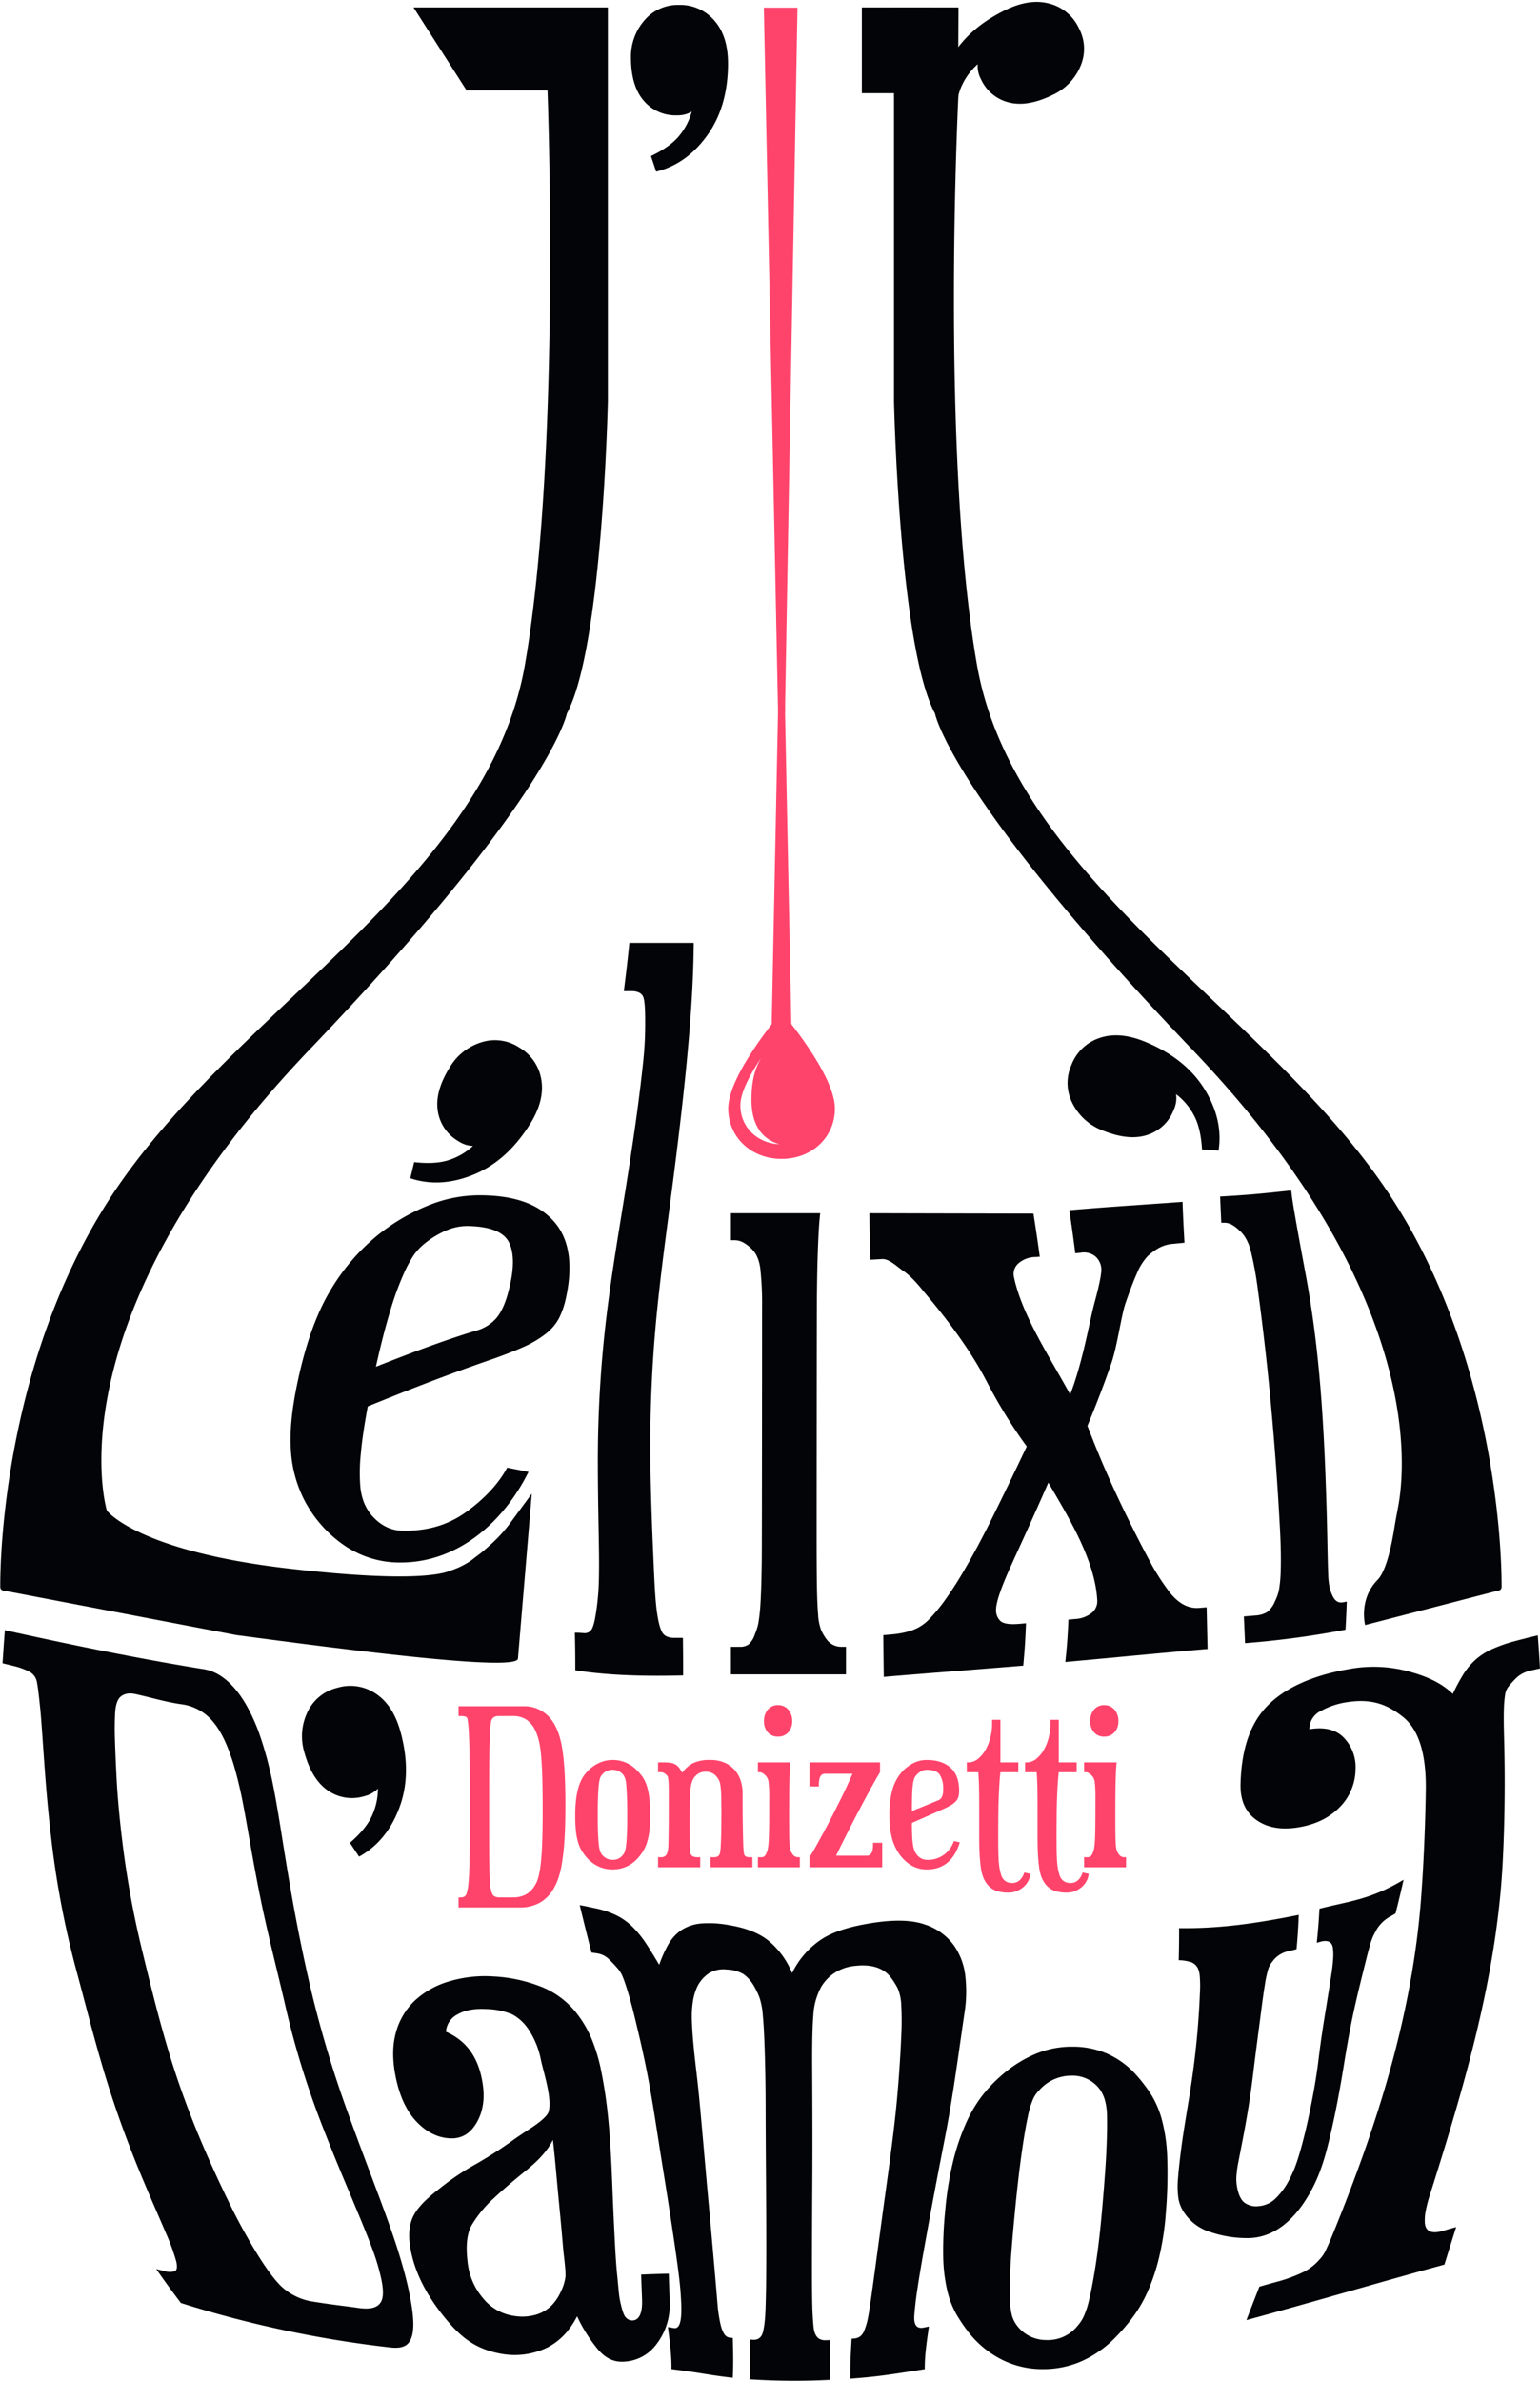
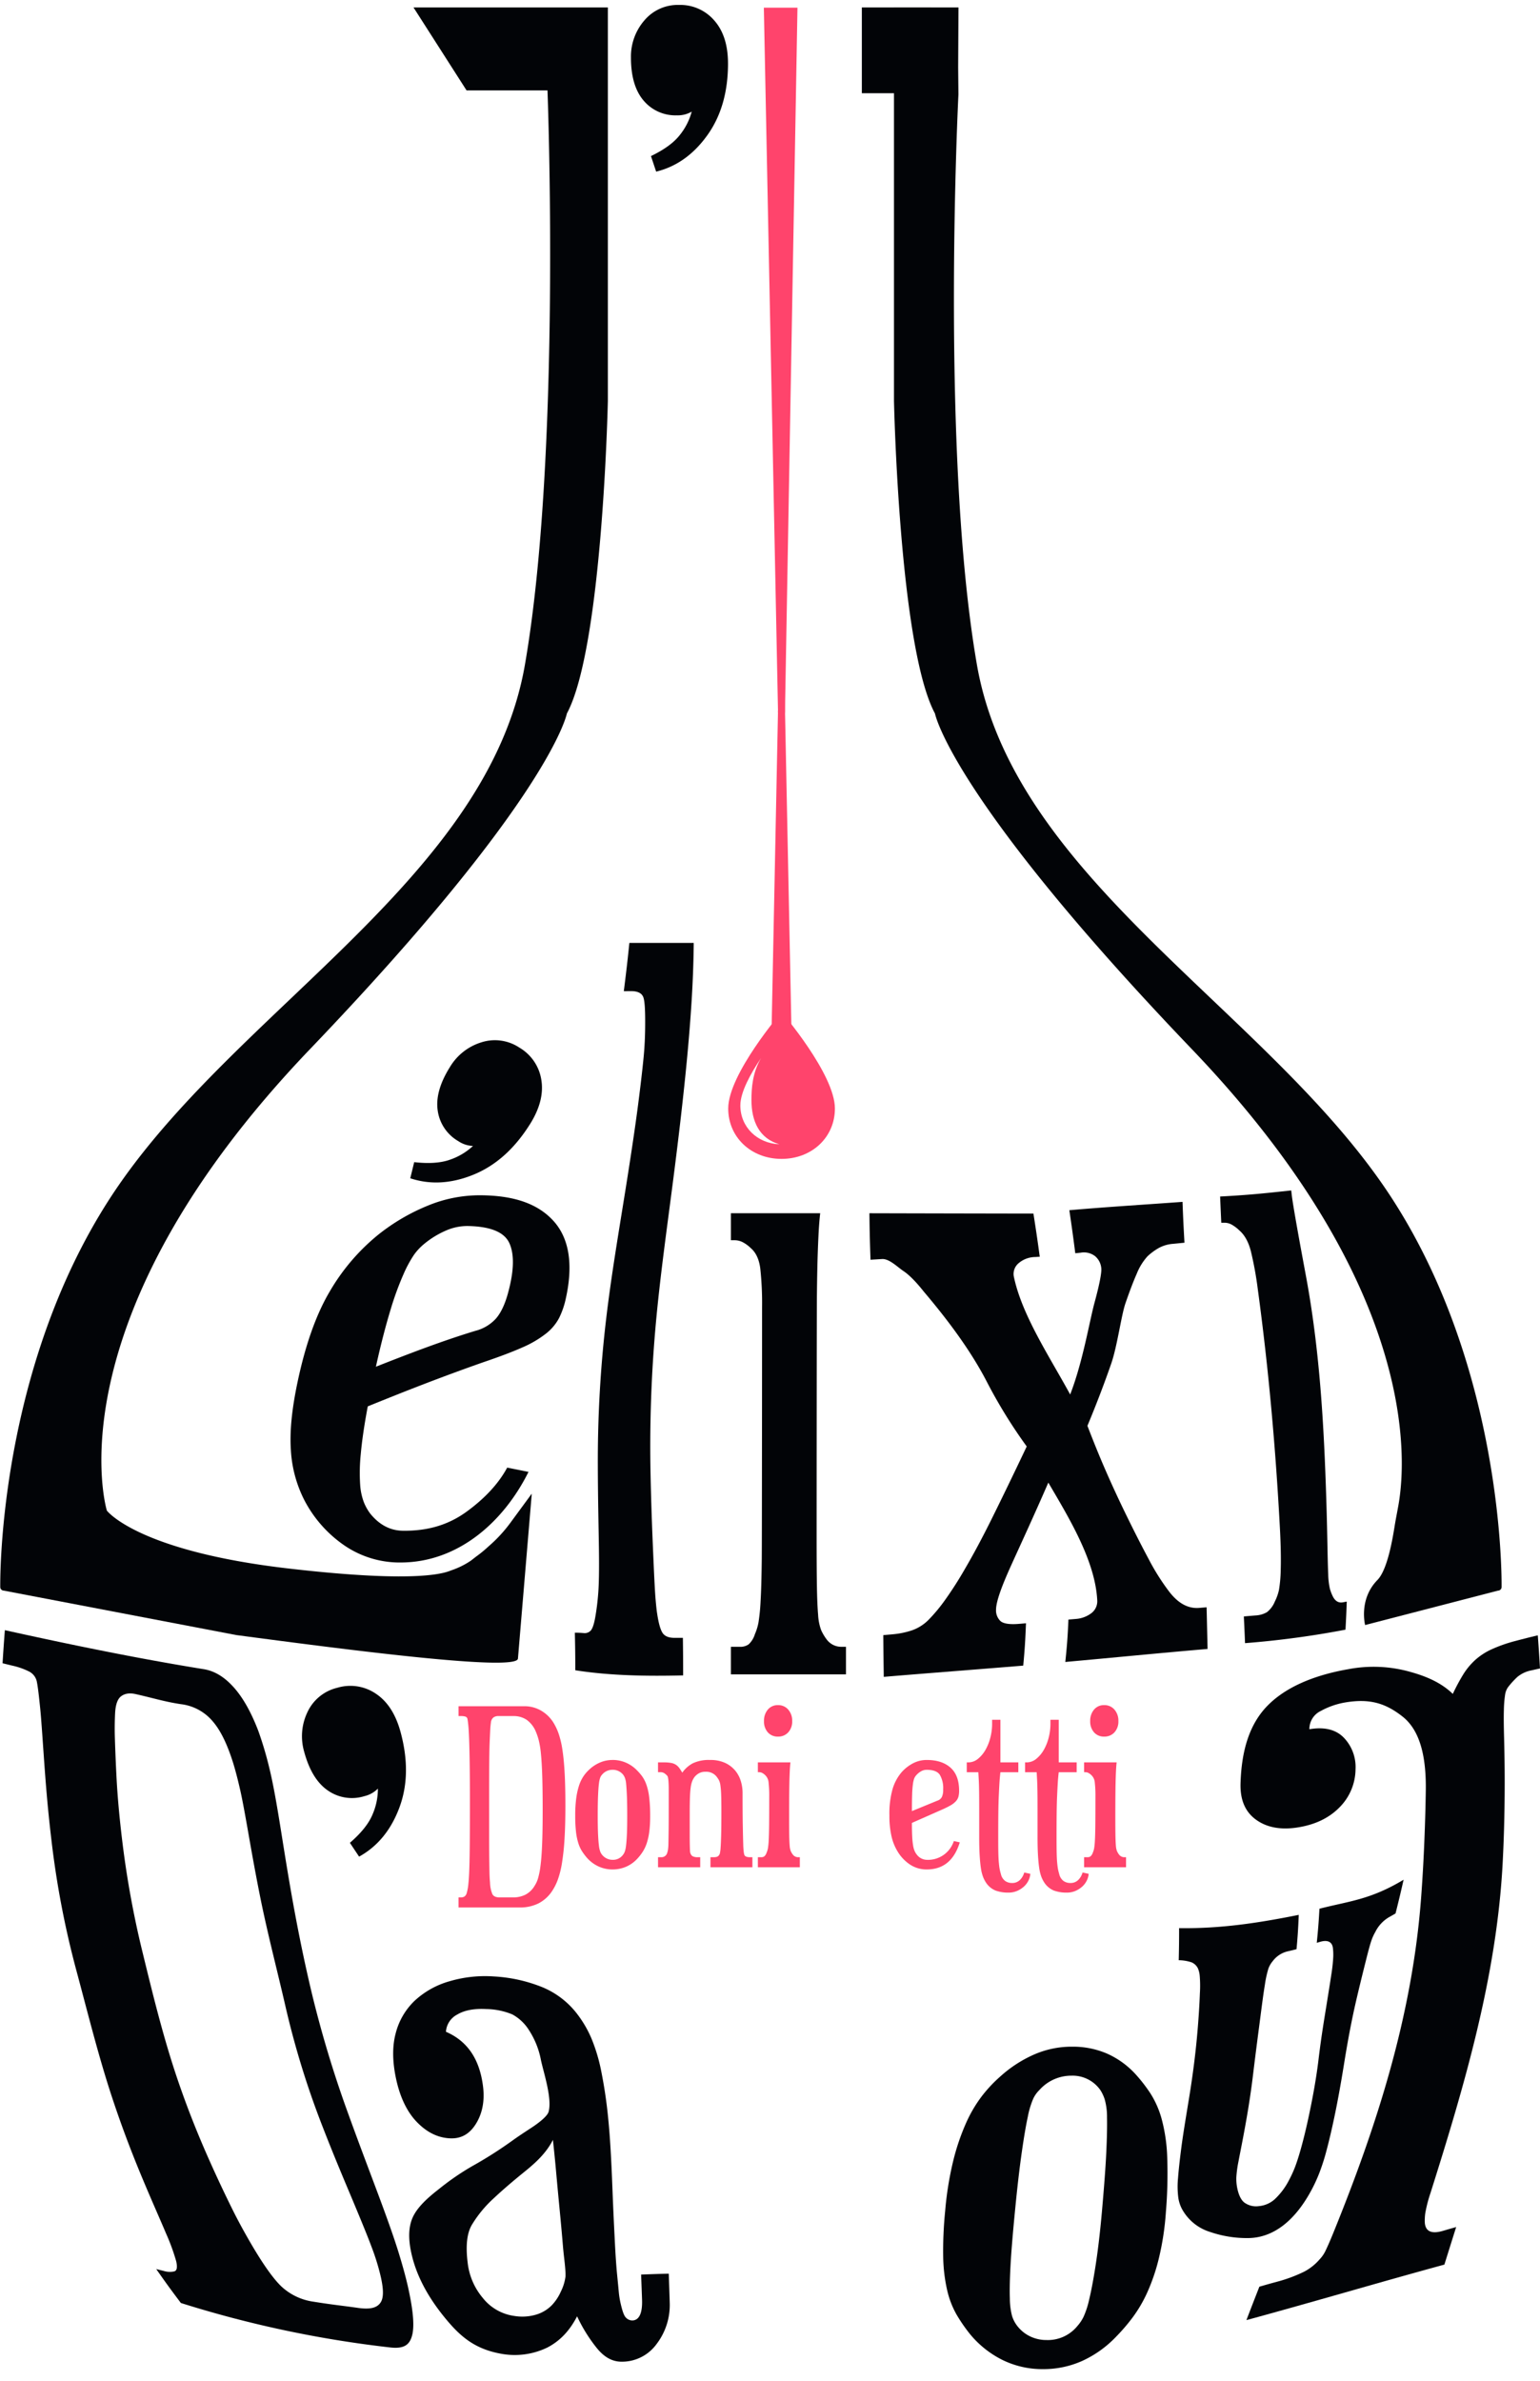
<svg xmlns="http://www.w3.org/2000/svg" width="608.366" height="940.619" viewBox="0 0 608.366 940.619">
  <defs>
    <clipPath id="clip-path">
      <path id="Tracé_32" data-name="Tracé 32" d="M0-1317.775H608.366v-940.619H0Z" transform="translate(0 2258.394)" fill="none" />
    </clipPath>
  </defs>
  <g id="Groupe_32" data-name="Groupe 32" transform="translate(0 2258.394)">
    <g id="Groupe_31" data-name="Groupe 31" transform="translate(0 -2258.394)" clip-path="url(#clip-path)">
      <g id="Groupe_1" data-name="Groupe 1" transform="translate(162.073 410.893)">
        <path id="Tracé_1" data-name="Tracé 1" d="M-66.257-46.469q-9.122,14.553-22.278,19.932t-25.016,1.445L-112-31.461q8.815.988,14.266-1.018a25.354,25.354,0,0,0,8.967-5.387,10.968,10.968,0,0,1-5.8-1.891,16.607,16.607,0,0,1-8.145-12.093q-1.126-7.692,4.856-17.225a22,22,0,0,1,12.378-9.713,17.448,17.448,0,0,1,15.093,2.122,17.9,17.9,0,0,1,8.615,12.737q1.336,8.176-4.479,17.46" transform="translate(113.55 79.639)" fill="#020407" />
      </g>
      <g id="Groupe_2" data-name="Groupe 2" transform="translate(119.302 665.962)">
        <path id="Tracé_2" data-name="Tracé 2" d="M-54.539-25.484q4.507,16.573-.466,29.89t-15.909,19.36l-3.632-5.458q6.708-5.805,8.93-11.172A25.326,25.326,0,0,0-63.49-3.107,10.952,10.952,0,0,1-68.818-.125a16.607,16.607,0,0,1-14.41-2.218Q-89.641-6.733-92.59-17.6a22.019,22.019,0,0,1,1.259-15.684,17.458,17.458,0,0,1,11.8-9.651,17.9,17.9,0,0,1,15.2,2.31q6.914,4.566,9.79,15.136" transform="translate(93.469 43.674)" fill="#020407" />
      </g>
      <g id="Groupe_3" data-name="Groupe 3" transform="translate(181.146 673.987)">
        <path id="Tracé_3" data-name="Tracé 3" d="M-22.008-5.442a3.143,3.143,0,0,0-1.986.6,2.929,2.929,0,0,0-.949,2.071c-.116.748-.2,1.656-.258,2.718s-.13,2.619-.217,4.662-.145,4.733-.173,8.07-.044,7.627-.044,12.861V40.91q0,5.953.044,9.666T-25.5,56.4q.042,2.112.215,3.928a12.593,12.593,0,0,0,.95,4.616q.688,1.249,2.847,1.252h5.352a10.844,10.844,0,0,0,4.749-1.035A9.073,9.073,0,0,0-7.68,61.625a10.956,10.956,0,0,0,1.337-2.891,31.223,31.223,0,0,0,.993-5.006q.431-3.239.647-8.547t.217-13.593q0-8.114-.173-13.423t-.519-8.717A35.78,35.78,0,0,0-6.042,4.1,23.493,23.493,0,0,0-7.163.774,10.815,10.815,0,0,0-10.83-3.974a9.21,9.21,0,0,0-5.222-1.467Zm10.358-3.884a12.992,12.992,0,0,1,6.3,1.6,14.172,14.172,0,0,1,5.006,4.7,22.458,22.458,0,0,1,2.115,4.4,35.349,35.349,0,0,1,1.511,6.3q.6,3.8.905,9.236t.3,13.032q0,7.77-.347,13.25a93.721,93.721,0,0,1-.992,9.365,36.57,36.57,0,0,1-1.6,6.475A21,21,0,0,1-.6,63.437,14.287,14.287,0,0,1-6.17,68.573a16.281,16.281,0,0,1-7.294,1.6H-37.718V66.2h.863a3.026,3.026,0,0,0,1.381-.3,2.39,2.39,0,0,0,.993-1.466,18.507,18.507,0,0,0,.646-3.582q.259-2.418.389-6.6t.172-10.49q.044-6.3.044-15.362,0-8.977-.085-14.847t-.217-9.537q-.13-3.667-.3-5.481c-.115-1.21-.229-2.127-.344-2.762A1.233,1.233,0,0,0-35-5.226a5.813,5.813,0,0,0-1.769-.215h-.949V-9.326Z" transform="translate(37.718 9.326)" fill="#ff446c" />
      </g>
      <g id="Groupe_4" data-name="Groupe 4" transform="translate(227.237 695.221)">
        <path id="Tracé_4" data-name="Tracé 4" d="M-20.679-5.439a5.246,5.246,0,0,0-4.145,1.9,3.554,3.554,0,0,0-.732,1.164A10.443,10.443,0,0,0-26.074.041q-.217,1.682-.344,4.7t-.13,7.943q0,4.574.13,7.379t.344,4.447a10.29,10.29,0,0,0,.519,2.373,4.755,4.755,0,0,0,.732,1.251A5.352,5.352,0,0,0-22.967,29.6a5.211,5.211,0,0,0,2.288.517,4.842,4.842,0,0,0,4.055-1.9,4.867,4.867,0,0,0,.735-1.252,10.431,10.431,0,0,0,.517-2.374q.214-1.636.345-4.445t.129-7.465q0-4.921-.129-7.9t-.3-4.66a8.794,8.794,0,0,0-.519-2.461,5.625,5.625,0,0,0-.691-1.208,5.244,5.244,0,0,0-4.142-1.9m0-3.883a13.14,13.14,0,0,1,4.877.905,13.706,13.706,0,0,1,4.186,2.634A22.761,22.761,0,0,1-9.243-3.194,12.937,12.937,0,0,1-7.387.258,23,23,0,0,1-6.222,5.35a60.464,60.464,0,0,1,.388,7.509,47.422,47.422,0,0,1-.344,6.128,24.725,24.725,0,0,1-.993,4.532,15.115,15.115,0,0,1-1.6,3.411A19.451,19.451,0,0,1-10.839,29.6a13.105,13.105,0,0,1-4.488,3.237,13.4,13.4,0,0,1-5.352,1.079,13.114,13.114,0,0,1-5.611-1.208,13.924,13.924,0,0,1-4.575-3.452,23.15,23.15,0,0,1-1.9-2.547,13.468,13.468,0,0,1-1.468-3.237,24.139,24.139,0,0,1-.906-4.489,55.2,55.2,0,0,1-.3-6.3,51.4,51.4,0,0,1,.388-6.821A28.574,28.574,0,0,1-33.971.905,15.042,15.042,0,0,1-32.289-2.72,14.841,14.841,0,0,1-30-5.439a14.574,14.574,0,0,1,4.274-2.848,12.478,12.478,0,0,1,5.048-1.034" transform="translate(35.439 9.322)" fill="#ff446c" />
      </g>
      <g id="Groupe_5" data-name="Groupe 5" transform="translate(259.949 695.221)">
        <path id="Tracé_5" data-name="Tracé 5" d="M-52.24-59.372H-68.814v-3.97h1.208q1.638,0,2.071-.69a1.965,1.965,0,0,0,.432-.821,13.1,13.1,0,0,0,.3-2.332q.13-1.767.215-5.091t.087-9.193q0-4.143-.087-6.516a33.88,33.88,0,0,0-.3-3.757,6.463,6.463,0,0,0-.6-2.07,12.212,12.212,0,0,0-.993-1.469A5.23,5.23,0,0,0-70.8-97.092a5.074,5.074,0,0,0-2.588.605,6.1,6.1,0,0,0-1.726,1.466,7.384,7.384,0,0,0-.908,1.64,10.585,10.585,0,0,0-.6,2.5q-.217,1.553-.3,3.928t-.087,5.913v8.631q0,3.109.044,4.7t.086,2.115a2.3,2.3,0,0,0,.217.863,1.909,1.909,0,0,0,.863,1.035,4.447,4.447,0,0,0,2.071.346h.864v3.97h-16.66v-3.97h1.295a2.3,2.3,0,0,0,2.33-1.726,9.339,9.339,0,0,0,.3-1.21,18.4,18.4,0,0,0,.174-2.5q.042-1.812.087-5.352t.042-9.926v-5.611q0-2.155-.087-3.366a12.787,12.787,0,0,0-.217-1.771,1.663,1.663,0,0,0-.388-.819,7.779,7.779,0,0,0-1.08-.907,2.779,2.779,0,0,0-1.595-.389h-.864V-100.8H-87.2a15.564,15.564,0,0,1,2.847.215,5.179,5.179,0,0,1,1.9.733,5.2,5.2,0,0,1,1.337,1.295q.561.775,1.164,1.813a11.97,11.97,0,0,1,4.187-3.713,14.721,14.721,0,0,1,6.776-1.293,13.725,13.725,0,0,1,6.084,1.208,11.408,11.408,0,0,1,3.97,3.107,11.852,11.852,0,0,1,2.157,4.186,16.007,16.007,0,0,1,.648,4.359q0,8.375.087,13.121t.171,7.208a31.181,31.181,0,0,0,.217,3.235,8.116,8.116,0,0,0,.215,1.035c.229.636.979.95,2.244.95h.95Z" transform="translate(89.529 101.752)" fill="#ff446c" />
      </g>
      <g id="Groupe_6" data-name="Groupe 6" transform="translate(299.395 673.555)">
        <path id="Tracé_6" data-name="Tracé 6" d="M-11.125-17.412a5.128,5.128,0,0,1-4.015-1.683,6.409,6.409,0,0,1-1.51-4.445,6.743,6.743,0,0,1,1.51-4.532,5.015,5.015,0,0,1,4.015-1.769A5.143,5.143,0,0,1-7.07-28.072,6.619,6.619,0,0,1-5.516-23.54,6.294,6.294,0,0,1-7.07-19.095a5.262,5.262,0,0,1-4.055,1.683M-2.494,34.2H-19.066V30.234h1.294a2.068,2.068,0,0,0,1.251-.346,3.3,3.3,0,0,0,.907-1.467,7.749,7.749,0,0,0,.517-1.683,26.924,26.924,0,0,0,.3-3.021q.127-2.114.172-6.172t.044-11.22A46.187,46.187,0,0,0-14.838.714,4.426,4.426,0,0,0-16.219-2.22,4.882,4.882,0,0,0-17.253-3a2.6,2.6,0,0,0-1.3-.346h-.517V-7.228H-6.205q-.087.693-.173,1.9T-6.551-1.7Q-6.638.715-6.68,4.6t-.044,9.754q0,4.574.044,7.163t.172,4.1a7.479,7.479,0,0,0,.432,2.2,6.913,6.913,0,0,0,.82,1.38,2.611,2.611,0,0,0,2.071,1.037h.691Z" transform="translate(19.066 29.841)" fill="#ff446c" />
      </g>
      <g id="Groupe_7" data-name="Groupe 7" transform="translate(319.765 696.17)">
-         <path id="Tracé_7" data-name="Tracé 7" d="M-40.267-58.043H-69.01v-3.97q1.036-1.553,2.5-4.186t3.15-5.741q1.683-3.1,3.409-6.472t3.28-6.517q1.553-3.149,2.763-5.782t1.9-4.274H-62.882q-2.418,0-2.415,4.145v.861H-69.01v-9.493h27.878v3.883q-.95,1.556-2.459,4.23t-3.237,5.913q-1.73,3.238-3.54,6.69t-3.41,6.6q-1.6,3.153-2.847,5.7t-1.856,3.841H-46.31q2.416,0,2.417-4.143v-.949h3.626Z" transform="translate(69.01 99.473)" fill="#ff446c" />
-       </g>
+         </g>
      <g id="Groupe_8" data-name="Groupe 8" transform="translate(351.355 695.22)">
        <path id="Tracé_8" data-name="Tracé 8" d="M-29.746-16.325a10.313,10.313,0,0,0-1.337-5.826q-1.338-1.942-5.135-1.942a4.522,4.522,0,0,0-2.374.647,7.58,7.58,0,0,0-1.942,1.683,4.148,4.148,0,0,0-.691,1.209,11.383,11.383,0,0,0-.474,2.2A38.8,38.8,0,0,0-42-14.34q-.087,2.505-.086,6.56l10.1-4.143a2.983,2.983,0,0,0,1.727-1.422,6.655,6.655,0,0,0,.517-2.979m6.562,20.888q-3.283,10.7-13.034,10.7a11.774,11.774,0,0,1-6.648-1.942A16.146,16.146,0,0,1-47.784,8.1a19.952,19.952,0,0,1-2.374-5.955,35.773,35.773,0,0,1-.82-8.2A35.628,35.628,0,0,1-49.726-16.5a18.246,18.246,0,0,1,3.495-6.56A15.879,15.879,0,0,1-41.7-26.638a11.6,11.6,0,0,1,5.482-1.339q5.953,0,9.365,3.022t3.409,9.149A9.075,9.075,0,0,1-23.7-13.52a4.46,4.46,0,0,1-1.035,1.857,8.721,8.721,0,0,1-2.115,1.639A36.3,36.3,0,0,1-30.35-8.3L-42.088-3.118q0,3.453.13,5.653a28.167,28.167,0,0,0,.387,3.54,8.515,8.515,0,0,0,.647,2.115A6.65,6.65,0,0,0-40.1,9.483a5.071,5.071,0,0,0,3.886,1.984A10.685,10.685,0,0,0-29.1,9.181a10.853,10.853,0,0,0,3.581-5.135Z" transform="translate(50.978 27.977)" fill="#ff446c" />
      </g>
      <g id="Groupe_9" data-name="Groupe 9" transform="translate(381.911 679.339)">
        <path id="Tracé_9" data-name="Tracé 9" d="M-35.187-85.25a7.1,7.1,0,0,1-.735,2.632,7.828,7.828,0,0,1-1.769,2.374,9.775,9.775,0,0,1-2.674,1.727,8.658,8.658,0,0,1-3.54.69,14.409,14.409,0,0,1-5.05-.821,8.359,8.359,0,0,1-3.925-3.409,11.509,11.509,0,0,1-1.08-2.244,17.074,17.074,0,0,1-.778-3.323q-.3-2.027-.476-5.006t-.171-7.294v-11.005q0-4.273-.042-6.991t-.13-4.36q-.087-1.638-.172-3.108H-60.3v-3.883h.6a5.949,5.949,0,0,0,3.8-1.381,12.479,12.479,0,0,0,2.978-3.54,19.1,19.1,0,0,0,1.942-4.876,21.525,21.525,0,0,0,.691-5.308V-146.1h3.278v16.831h7.078v3.883h-7.078q-.257,2.161-.388,4.36t-.258,5.093q-.13,2.892-.173,6.733t-.044,9.278q0,3.8.044,6.128t.173,3.841c.086,1.009.185,1.856.3,2.547a16.5,16.5,0,0,0,.517,2.157,4.739,4.739,0,0,0,1.684,2.8,4.6,4.6,0,0,0,2.718.82,4.245,4.245,0,0,0,3.194-1.251A6.5,6.5,0,0,0-37.6-85.769Z" transform="translate(60.304 146.101)" fill="#ff446c" />
      </g>
      <g id="Groupe_10" data-name="Groupe 10" transform="translate(404.956 679.339)">
        <path id="Tracé_10" data-name="Tracé 10" d="M-35.189-85.25a7.123,7.123,0,0,1-.735,2.632,7.852,7.852,0,0,1-1.771,2.374,9.768,9.768,0,0,1-2.673,1.727,8.663,8.663,0,0,1-3.54.69,14.409,14.409,0,0,1-5.05-.821,8.353,8.353,0,0,1-3.925-3.409A11.51,11.51,0,0,1-53.964-84.3a17.175,17.175,0,0,1-.776-3.323q-.3-2.027-.476-5.006t-.173-7.294v-11.005q0-4.273-.041-6.991t-.13-4.36q-.087-1.638-.173-3.108h-4.574v-3.883h.6a5.95,5.95,0,0,0,3.8-1.381,12.492,12.492,0,0,0,2.978-3.54,19.142,19.142,0,0,0,1.942-4.876,21.521,21.521,0,0,0,.69-5.308V-146.1h3.28v16.831h7.078v3.883h-7.078q-.259,2.161-.388,4.36t-.259,5.093q-.128,2.892-.172,6.733t-.044,9.278q0,3.8.044,6.128t.172,3.841c.086,1.009.187,1.856.3,2.547a16.48,16.48,0,0,0,.516,2.157,4.747,4.747,0,0,0,1.684,2.8,4.605,4.605,0,0,0,2.72.82,4.245,4.245,0,0,0,3.193-1.251,6.518,6.518,0,0,0,1.642-2.893Z" transform="translate(60.307 146.101)" fill="#ff446c" />
      </g>
      <g id="Groupe_11" data-name="Groupe 11" transform="translate(428.261 673.555)">
        <path id="Tracé_11" data-name="Tracé 11" d="M-11.125-17.412a5.128,5.128,0,0,1-4.015-1.683,6.4,6.4,0,0,1-1.511-4.445,6.735,6.735,0,0,1,1.511-4.532,5.015,5.015,0,0,1,4.015-1.769A5.145,5.145,0,0,1-7.07-28.072,6.619,6.619,0,0,1-5.516-23.54,6.294,6.294,0,0,1-7.07-19.095a5.264,5.264,0,0,1-4.055,1.683M-2.494,34.2H-19.066V30.234h1.294a2.061,2.061,0,0,0,1.249-.346,3.3,3.3,0,0,0,.908-1.467,7.794,7.794,0,0,0,.517-1.683,26.874,26.874,0,0,0,.3-3.021q.129-2.114.173-6.172t.044-11.22A46.187,46.187,0,0,0-14.838.714,4.428,4.428,0,0,0-16.219-2.22,4.925,4.925,0,0,0-17.253-3a2.6,2.6,0,0,0-1.3-.346h-.517V-7.228H-6.205q-.087.693-.173,1.9T-6.551-1.7Q-6.638.715-6.68,4.6t-.045,9.754q0,4.574.045,7.163t.172,4.1a7.438,7.438,0,0,0,.432,2.2,6.893,6.893,0,0,0,.82,1.38,2.61,2.61,0,0,0,2.071,1.037h.691Z" transform="translate(19.066 29.841)" fill="#ff446c" />
      </g>
      <g id="Groupe_12" data-name="Groupe 12" transform="translate(372.567 808.477)">
        <path id="Tracé_12" data-name="Tracé 12" d="M-71.044-16.039a16.863,16.863,0,0,0-12.662,5.662,11.747,11.747,0,0,0-2.451,3.445A33.849,33.849,0,0,0-88.29.184q-1.081,4.946-2.354,13.808c-.853,5.91-1.759,13.521-2.711,23.37-.887,9.165-1.486,16.284-1.776,21.707s-.372,9.717-.258,12.886a27.893,27.893,0,0,0,.868,6.913,12.462,12.462,0,0,0,1.846,3.669,14.127,14.127,0,0,0,5.122,4.322A14.68,14.68,0,0,0-80.9,88.386a15.014,15.014,0,0,0,12.158-5.494,16.364,16.364,0,0,0,2.449-3.63,34.275,34.275,0,0,0,2.24-6.877c.766-3.16,1.595-7.441,2.449-12.882s1.785-12.677,2.614-22.126c.875-9.974,1.428-17.346,1.7-23.152s.357-10.366.288-13.662A25.662,25.662,0,0,0-57.921-6.7,15.8,15.8,0,0,0-59.6-10.293a13.347,13.347,0,0,0-11.44-5.746m.21-11.448a33.88,33.88,0,0,1,13.8,2.716A33.926,33.926,0,0,1-45.9-16.8,61.734,61.734,0,0,1-39.84-9.01,37.029,37.029,0,0,1-35.38,1.209a66.112,66.112,0,0,1,2.152,14.8,183.74,183.74,0,0,1-.521,21.885,109.012,109.012,0,0,1-2.786,18.27,76.753,76.753,0,0,1-4.5,13.27,53.571,53.571,0,0,1-5.753,9.9A74.386,74.386,0,0,1-53.437,87.1a43.516,43.516,0,0,1-13.313,9.517,37.365,37.365,0,0,1-15.5,3.264,35.7,35.7,0,0,1-16.185-3.687,39.212,39.212,0,0,1-12.838-10.33,64.63,64.63,0,0,1-5.165-7.522,35.572,35.572,0,0,1-3.681-9.5,63.737,63.737,0,0,1-1.595-13.111,157.061,157.061,0,0,1,.781-18.4,129.485,129.485,0,0,1,3.258-20.068,88.793,88.793,0,0,1,4.935-14.478,53.438,53.438,0,0,1,6.216-10.638,55.427,55.427,0,0,1,7.573-8.058,49.548,49.548,0,0,1,13.175-8.5,37,37,0,0,1,14.943-3.081" transform="translate(121.755 27.487)" fill="#020407" />
      </g>
      <g id="Groupe_13" data-name="Groupe 13" transform="translate(155.316 780.616)">
        <path id="Tracé_13" data-name="Tracé 13" d="M-95.359-166.338c.145-3.03-.612-7.439-.992-12.018s-.809-9.318-1.292-14.3-.966-10.111-1.443-15.452-.858-8.694-1.215-12.293c-2.554,4.975-6.316,8.611-11.087,12.471s-8.88,7.377-12.393,10.685a46.9,46.9,0,0,0-8.583,10.451c-1.936,3.33-2.45,8.271-1.633,14.887a26.048,26.048,0,0,0,5.954,13.915,19.162,19.162,0,0,0,12.537,7.153,19.286,19.286,0,0,0,8.617-.552,14.338,14.338,0,0,0,6.153-3.711,18.879,18.879,0,0,0,3.561-5.386,18.566,18.566,0,0,0,1.816-5.853m41.178,10.043a25.374,25.374,0,0,1-5.173,16.531,16.889,16.889,0,0,1-13.605,6.993c-3.874.062-7.077-1.763-10.029-5.4A61.073,61.073,0,0,1-90.764-150.7c-2.765,5.338-6.373,9.5-11.674,12.288a29.527,29.527,0,0,1-18.171,2.529c-10.539-1.851-16.253-6.808-22.114-13.91s-10.914-15.327-13.216-24.566c-1.589-6.381-1.513-11.336.14-15.2s5.459-7.554,10.385-11.358a101.138,101.138,0,0,1,13.185-9.086A164.943,164.943,0,0,0-116.5-219.99c2.422-1.758,5.13-3.521,7.849-5.307s6.153-4.441,6.635-6.225c1.437-5.319-1.975-15.418-3.027-20.378a32.9,32.9,0,0,0-4.752-11.876,17.807,17.807,0,0,0-6.553-6.185,28.018,28.018,0,0,0-10.3-2.112c-4.809-.256-8.644.471-11.465,2.165a8.265,8.265,0,0,0-4.459,6.812c8.57,3.711,13.311,10.886,14.645,21.575.718,5.757-.272,10.668-2.775,14.733s-5.876,6-10.308,5.778c-4.764-.235-9.036-2.332-12.954-6.332s-6.811-9.883-8.4-17.579c-1.378-6.653-1.428-12.546-.042-17.657a26.989,26.989,0,0,1,7.519-12.827,33.7,33.7,0,0,1,13.706-7.645,49.516,49.516,0,0,1,17.511-1.907,59.9,59.9,0,0,1,19.106,4.216,33.375,33.375,0,0,1,13.7,10.438,44.467,44.467,0,0,1,5.757,9.809A68.515,68.515,0,0,1-81.2-247.384a184.65,184.65,0,0,1,2.742,18.712c.738,7.36,1.22,16.167,1.657,27.6.35,9.112.708,16.113.973,21.365s.558,9.383.863,12.457.534,5.461.687,7.136a33.819,33.819,0,0,0,.772,4.594c.628,2.677,1.235,4.542,2.017,5.316a3.465,3.465,0,0,0,2.564,1.133c2.638-.062,4.008-2.791,3.819-8.2-.139-3.965-.215-5.948-.369-9.924,4.017-.156,6.14-.235,10.92-.354.159,4.5.238,6.754.377,11.248" transform="translate(163.426 285.069)" fill="#020407" />
      </g>
      <g id="Groupe_14" data-name="Groupe 14" transform="translate(1.01 643.948)">
        <path id="Tracé_14" data-name="Tracé 14" d="M-73.635-35.368c-2.4-.541-4.317-.227-5.765.89s-2.187,3.465-2.343,6.806c-.117,2.541-.2,5.716-.09,9.363s.3,8.938.65,15.719,1.078,15.638,2.417,26.411a372.245,372.245,0,0,0,7.622,41.764c4.126,16.934,8.424,34.7,14.205,51.625,4.463,13.068,8.857,23.551,12.481,31.682s6.744,14.59,9.088,19.326,4.822,9.213,7.265,13.406c4.485,7.7,8.465,13.433,11.749,16.711a23.363,23.363,0,0,0,12.984,6.312c7.781,1.252,11.247,1.539,17.554,2.446,5.085.731,7.713-.1,9.043-2.258s1.02-6.173-.468-11.917a89.731,89.731,0,0,0-3.214-10.009c-1.525-4.108-3.922-9.94-7.071-17.478S5.036,147.9.267,135.6A340.655,340.655,0,0,1-14.271,88.683c-3.323-14.555-7.253-29.428-10.216-44.238-2.143-10.72-3.6-19.19-4.792-25.94S-31.446,6.349-32.359,2.352-34.182-5.164-35.1-8.158c-2.227-7.1-4.826-12.693-8.049-16.423a19.384,19.384,0,0,0-12.565-6.8c-6.5-.972-10.812-2.388-17.919-3.989m26.429-9.911c4.651.623,8.71,3.143,12.468,7.393s6.908,10.078,9.58,17.076a139.392,139.392,0,0,1,4.238,14.2c1.282,5.169,2.448,11.443,3.677,18.809s2.55,16.129,4.4,26.955c2.455,14.4,5.337,29.037,8.668,43.023a443.63,443.63,0,0,0,14.243,47.433c4.687,12.991,8.969,24.169,12.362,33.273s6.061,16.595,7.884,22.527,3.159,10.934,4.008,15.039c1.688,8.018,2.225,13.857,1.281,17.475s-3,5.425-8.572,4.809A438.964,438.964,0,0,1-55.75,205.159c-4.162-5.522-6.1-8.188-9.733-13.4,1.147.29,1.732.436,2.921.729a8.134,8.134,0,0,0,4.235.179c1.035-.324,1.255-1.673.72-4.018a81.889,81.889,0,0,0-4.077-11.118c-2.11-5.036-5.195-11.9-8.81-20.511s-7.854-19.258-12.25-32.5c-5.621-16.935-9.863-34.317-14.5-51.477a357.551,357.551,0,0,1-9.649-50.795c-1.616-13.492-2.407-24.566-3.012-33.12s-1.021-15-1.466-19.292-.81-7.651-1.245-9.9a5.817,5.817,0,0,0-2.983-4.162,28.251,28.251,0,0,0-6.778-2.388c-1.5-.367-2.265-.554-3.816-.937.33-5.29.516-7.908.906-13.067,25.877,5.719,51.915,11.088,78.083,15.334" transform="translate(126.195 60.613)" fill="#020407" />
      </g>
      <g id="Groupe_15" data-name="Groupe 15" transform="translate(229.014 752.547)">
-         <path id="Tracé_15" data-name="Tracé 15" d="M-190.955-256.821c-14.089,2.19-18.179,2.905-29.4,3.752-.072-4.65.065-8.04.509-15.784.455-.038.681-.06,1.132-.1,2.043-.187,3.387-1.429,4.138-3.881a24.187,24.187,0,0,0,1.224-4.459c.419-2.064,1.042-6.379,2.021-13.5s2.428-18.026,4.288-31.628c2.008-14.682,4.169-29.515,5.4-44.223.773-9.207,1.17-16.395,1.393-21.61a114.849,114.849,0,0,0,.007-12.346,18.6,18.6,0,0,0-1.4-6.668,29.485,29.485,0,0,0-2.873-4.5c-2.925-3.66-7.656-5.061-13.822-4.379a17.91,17.91,0,0,0-8.41,2.89,16.921,16.921,0,0,0-5.128,5.432,26.071,26.071,0,0,0-3.084,11.055c-.379,4.478-.519,11.36-.471,20.229.08,14.813.149,29.662.061,44.452-.09,15.111-.146,28.655-.136,37.31s.11,14.052.273,16.682.306,4.337.424,5.223c.473,3.238,2.085,4.7,4.676,4.614.778-.025,1.162-.04,1.924-.071-.173,7.666-.205,11.038-.054,15.719a273.807,273.807,0,0,1-31.906-.207c.229-4.7.248-8.064.183-15.711.491.034.741.05,1.244.08,1.992.116,3.354-.917,3.916-3.221a33.181,33.181,0,0,0,.666-4.21c.219-1.965.4-6.108.5-12.909s.127-17.294.06-30.376c-.072-14.021-.2-28.1-.224-42.1-.016-8.7-.193-16.3-.369-21.9s-.422-10.1-.725-13.324a29.248,29.248,0,0,0-1.322-7.121,30.209,30.209,0,0,0-2.108-4.417,14.622,14.622,0,0,0-4.262-4.872,13.723,13.723,0,0,0-6.491-1.785,10.93,10.93,0,0,0-7.309,1.6,13.7,13.7,0,0,0-4.316,4.939,21.7,21.7,0,0,0-1.752,5.605,40.044,40.044,0,0,0-.455,8.325c.1,3.369.422,7.519.914,12.349s1.269,10.753,1.936,17.714c1.3,13.563,2.438,27.561,3.71,41.32,1.155,12.482,2.019,22.414,2.575,28.817s.873,10.4,1.048,12.336a45.5,45.5,0,0,0,.639,4.782c.831,5.013,2.065,7.333,3.955,7.574.541.068.813.1,1.361.166.207,7.69.232,11.065-.01,15.728-9.829-1.1-12.682-2.024-24.2-3.4,0-4.853-.35-8.424-1.412-16.62.972.16,1.447.241,2.374.4,2.061.356,3.058-2.183,2.918-8.571-.052-1.917-.184-4.209-.408-6.934s-.826-7.777-1.931-15.458-2.923-19.663-5.2-33.726c-2.207-13.62-4.091-27.41-6.941-40.932-1.333-6.326-2.568-11.5-3.595-15.772s-2-7.936-2.825-10.692-1.547-4.935-2.123-6.362a12.135,12.135,0,0,0-1.819-3.267c-1.265-1.48-2.539-2.837-3.806-4.053a8.362,8.362,0,0,0-4.616-2.254c-.9-.136-1.339-.2-2.217-.332-1.673-6.549-2.592-10.2-4.656-18.748,2.4.479,3.652.738,6.234,1.284a35.038,35.038,0,0,1,8.43,2.85,24.724,24.724,0,0,1,6.474,4.742,41.621,41.621,0,0,1,5.272,6.612c1.588,2.451,3.262,5.176,4.983,8.105a50.272,50.272,0,0,1,3.53-7.928,17.175,17.175,0,0,1,5.043-5.646,16.8,16.8,0,0,1,7.774-2.721,41.657,41.657,0,0,1,11.2.608c7.35,1.2,12.818,3.547,16.535,6.939a32.474,32.474,0,0,1,8.414,12.009,33.816,33.816,0,0,1,10.988-12.9c4.654-3.271,11.6-5.5,20.946-6.933,8.352-1.282,15.41-1.186,20.623.681a22.83,22.83,0,0,1,11.567,8.484,26.288,26.288,0,0,1,4.384,12.547,53.964,53.964,0,0,1-.317,13.36c-2.432,16.41-4.517,32.9-7.673,49.132-2.941,15.117-5.853,30.366-8.546,45.582-1.884,10.632-2.838,17.089-3.176,20.089s-.5,4.888-.535,5.822c-.095,3.409,1.153,4.71,3.8,4.176.792-.159,1.192-.241,2-.407-1.23,8.35-1.642,11.975-1.642,16.828" transform="translate(327.258 440.138)" fill="#020407" />
-       </g>
+         </g>
      <g id="Groupe_16" data-name="Groupe 16" transform="translate(343.458 474.755)">
        <path id="Tracé_16" data-name="Tracé 16" d="M-12.755-239.321A33.424,33.424,0,0,0-5.1-240.872,17.255,17.255,0,0,0,1.657-245.2a64.9,64.9,0,0,0,6.1-7.308,147.486,147.486,0,0,0,8.1-12.624C19-270.495,22.546-277.069,26.4-284.837s8.478-17.291,13.882-28.693a199.511,199.511,0,0,1-15.739-25.517c-6.519-12.617-15.705-24.765-24.9-35.62-3.087-3.891-5.772-6.628-8.094-8.175s-5.563-4.888-8.407-4.719l-4.57.271c-.252-7.345-.354-11.016-.432-18.361q32.4.082,64.792.135c1.1,7.026,1.6,10.413,2.5,17.042l-1.763.111a10.255,10.255,0,0,0-6.563,2.422,5.565,5.565,0,0,0-1.968,5.034c3.078,15.324,14.259,32.039,22.307,46.85,4.982-12.773,7.634-28.987,9.628-36.3s2.847-11.889,2.665-13.567a7.065,7.065,0,0,0-2.357-4.7,7.191,7.191,0,0,0-5.745-1.448l-2.172.228c-.85-6.619-1.316-10-2.344-17.006,14.888-1.3,29.81-2.2,44.713-3.294.245,6.523.406,9.74.765,16.133-1.795.181-2.683.268-4.444.441a13.941,13.941,0,0,0-5.674,1.625,23.367,23.367,0,0,0-4.5,3.319,22.958,22.958,0,0,0-4.242,6.89c-1.333,3-2.813,6.9-4.459,11.674s-3.227,16.912-5.605,23.773-5.4,14.974-9.411,24.607c2.02,5.261,4.337,11.091,7.067,17.357s5.579,12.4,8.516,18.4,5.785,11.618,8.58,16.828a89.91,89.91,0,0,0,7.829,12.514c3.655,4.925,7.675,7.2,12.17,6.828,1.157-.1,1.741-.145,2.92-.241.152,6.582.227,9.876.38,16.458-18.745,1.588-37.466,3.457-56.2,5.139.71-6.764.936-10.107,1.231-16.743l2.881-.245a11.535,11.535,0,0,0,5.974-2.135,5.9,5.9,0,0,0,2.538-5.061c-.733-15.624-11.063-32.564-19.334-46.662-5.879,13.528-10.959,24.451-14.748,32.827s-5.853,14.159-5.9,17.264a5.854,5.854,0,0,0,1.666,4.526c1.14,1.1,3.664,1.5,7.492,1.171,1.07-.089,1.6-.136,2.663-.225-.255,6.637-.455,9.976-1.081,16.728-18.364,1.517-36.736,2.9-55.1,4.437-.095-6.6-.129-9.894-.186-16.481,1.435-.127,2.162-.191,3.629-.319" transform="translate(21.859 410.147)" fill="#020407" />
      </g>
      <g id="Groupe_17" data-name="Groupe 17" transform="translate(288.736 479.251)">
        <path id="Tracé_17" data-name="Tracé 17" d="M-63.689-255.193h-45.46v-10.892h3.55a5.693,5.693,0,0,0,3.434-.948,9.031,9.031,0,0,0,2.487-4.024,21.31,21.31,0,0,0,1.421-4.618,75.118,75.118,0,0,0,.827-8.288q.357-5.8.473-16.929c.078-7.417.12-86.179.12-99.283a126.955,126.955,0,0,0-.711-15.391q-.71-5.442-3.789-8.048a13.491,13.491,0,0,0-2.84-2.13,7.06,7.06,0,0,0-3.552-.948h-1.419v-10.657h35.28q-.241,1.9-.475,5.21t-.473,9.944q-.24,6.634-.355,17.286c-.082,7.1-.117,84.524-.117,95.257q0,12.551.117,19.652t.473,11.247a20.509,20.509,0,0,0,1.184,6.037,19,19,0,0,0,2.25,3.789,7.166,7.166,0,0,0,5.683,2.841h1.894Z" transform="translate(109.149 437.349)" fill="#020407" />
      </g>
      <g id="Groupe_18" data-name="Groupe 18" transform="translate(482.005 470.241)">
        <path id="Tracé_18" data-name="Tracé 18" d="M-69.388-243.07a358.71,358.71,0,0,1-39.694,5.329c-.166-4.223-.261-6.333-.469-10.553,1.79-.156,2.726-.234,4.6-.388a10.016,10.016,0,0,0,4.522-1.292,10.175,10.175,0,0,0,3.107-4.17,19.453,19.453,0,0,0,1.647-4.629,53.175,53.175,0,0,0,.694-8.117c.117-3.772.054-9.284-.332-16.447-1.68-31.413-4.471-62.926-8.729-94.225a137.882,137.882,0,0,0-2.746-15.054c-.939-3.644-2.481-6.4-4.531-8.155a14.525,14.525,0,0,0-2.751-2.13,5.918,5.918,0,0,0-3.175-.907l-1.218.013c-.191-4.16-.284-6.241-.46-10.375,11.46-.616,16.786-1.183,28.091-2.4.19,1.577.192,1.934.6,4.577s1.082,6.542,1.942,11.376,1.983,10.881,3.254,17.722c5.441,29.295,7.127,58.623,8.059,88.4.251,7.973.374,14.231.463,18.762s.172,8.135.293,10.777a28.8,28.8,0,0,0,.653,5.7,17.357,17.357,0,0,0,1.344,3.391c.969,1.638,2.2,2.31,3.86,1.988.571-.11.864-.166,1.471-.276-.153,4.359-.251,6.567-.5,11.081" transform="translate(118.917 416.572)" fill="#020407" />
      </g>
      <g id="Groupe_19" data-name="Groupe 19" transform="translate(114.762 472.155)">
        <path id="Tracé_19" data-name="Tracé 19" d="M-120.382-54.084c2.415-8.789,2.521-15.316.541-19.677s-7.386-6.585-16.248-6.781a21.026,21.026,0,0,0-9.033,1.888,35.7,35.7,0,0,0-8.682,5.428,22.03,22.03,0,0,0-3.765,4.111,47.806,47.806,0,0,0-4.074,7.55,118.33,118.33,0,0,0-5.1,13.947c-1.779,5.821-3.813,13.475-5.831,22.652,12.921-5.087,26-10.133,39.3-14.177a16.41,16.41,0,0,0,8.1-4.819q2.951-3.368,4.8-10.123m8.084,70.668c-9.8,19.7-27.642,35.614-50.212,35.783a38.682,38.682,0,0,1-22.364-6.624,49.182,49.182,0,0,1-15.912-17.878,49.506,49.506,0,0,1-5.384-19.851c-.524-7.591.436-16.558,2.689-27.162,3.071-14.459,7.25-26.391,12.638-35.494A81.874,81.874,0,0,1-171.7-77.075a79.2,79.2,0,0,1,19.922-11.637,53.535,53.535,0,0,1,20.1-3.976c13.32,0,22.874,3.19,29.141,10.009s8.018,17.129,4.983,30.787a32.573,32.573,0,0,1-2.631,7.646,19.169,19.169,0,0,1-5.208,6.2,42.143,42.143,0,0,1-9.412,5.5c-3.922,1.743-9.093,3.687-15.39,5.826-15.449,5.414-30.44,11.244-45.591,17.422-1.462,7.727-2.342,14.039-2.776,18.949A71.938,71.938,0,0,0-178.8,21.5a23.98,23.98,0,0,0,1.486,7.1,19.509,19.509,0,0,0,2.445,4.38c3.6,4.5,7.926,6.762,12.836,6.839,10.016.156,18.194-2.364,25.286-7.526s12.575-10.976,16.042-17.4c3.4.677,5.087,1.014,8.41,1.688" transform="translate(206.309 92.688)" fill="#020407" />
      </g>
      <g id="Groupe_20" data-name="Groupe 20" transform="translate(421.73 408.977)">
-         <path id="Tracé_20" data-name="Tracé 20" d="M-42.85-3.534q15.887,6.527,23.415,18.583T-13.78,39.46l-6.539-.446q-.519-8.854-3.417-13.888A25.347,25.347,0,0,0-30.562,17.2a10.982,10.982,0,0,1-.881,6.04A16.607,16.607,0,0,1-41.984,33.312q-7.388,2.412-17.8-1.87A22,22,0,0,1-71.448,20.888a17.453,17.453,0,0,1-.464-15.236,17.905,17.905,0,0,1,11.1-10.645q7.834-2.7,17.967,1.459" transform="translate(73.436 6.057)" fill="#020407" />
-       </g>
+         </g>
      <g id="Groupe_21" data-name="Groupe 21" transform="translate(465.217 742.511)">
        <path id="Tracé_21" data-name="Tracé 21" d="M-120.6-18.669c-.9.544-1.35.8-2.258,1.3a13.928,13.928,0,0,0-5.75,6.05,18.655,18.655,0,0,0-1.523,3.354c-.472,1.334-1.143,3.792-2.015,7.267s-2.1,8.353-3.585,14.64-3.153,14.024-5.224,26.9c-1.337,8.32-2.584,15.031-3.713,20.436s-2.191,9.9-3.166,13.559a82.918,82.918,0,0,1-2.939,9.182,60.549,60.549,0,0,1-3.05,6.6c-6.2,11.57-14.512,18.678-24.649,18.95a44.846,44.846,0,0,1-15.362-2.407,19.005,19.005,0,0,1-10.686-8.295,13.722,13.722,0,0,1-1.9-5.261,34.406,34.406,0,0,1-.1-7.828c.239-3.17.664-7.015,1.279-11.787s1.564-10.545,3.014-19.379c1.846-11.223,2.808-20.016,3.373-26.593s.829-11.647.96-15.168a47.886,47.886,0,0,0-.088-7.121,9.565,9.565,0,0,0-.677-2.667,4.91,4.91,0,0,0-2.492-2.4,16.3,16.3,0,0,0-5.1-.846c.12-5.088.146-7.628.146-12.677,16.306.249,31.325-2.034,47.268-5.242-.239,5.809-.425,8.477-.875,13.553-1.368.364-2.075.536-3.521.857A10.333,10.333,0,0,0-169.126.19a9.611,9.611,0,0,0-1.713,2.968,42.517,42.517,0,0,0-1.381,6.359c-.516,3.075-1.086,7.367-1.786,12.808s-1.7,12.814-2.935,23.1c-1.112,9.222-2.534,17.167-3.47,22.237s-1.711,8.809-2.225,11.583a45.264,45.264,0,0,0-.855,6.25,18.419,18.419,0,0,0,.263,3.861c.539,2.942,1.48,5.009,2.806,6.111a7.8,7.8,0,0,0,5.844,1.483,10.761,10.761,0,0,0,6.2-2.677,27.412,27.412,0,0,0,5.706-7.612,46.131,46.131,0,0,0,2.2-4.74c.674-1.694,1.478-4.12,2.378-7.3s1.963-7.35,3.119-12.739,2.888-13.975,3.952-22.862c1.107-9.239,2.251-15.882,3.07-20.989s1.487-9.219,1.958-12.38a69.124,69.124,0,0,0,.775-6.934,21.751,21.751,0,0,0-.095-3.4c-.191-2.69-1.979-3.664-5.053-2.773-.546.159-.818.238-1.354.4.51-5.051.733-7.7,1.06-13.468,11.659-3.01,20.074-3.517,33.246-11.465-1.262,5.566-1.907,8.208-3.185,13.325" transform="translate(206.683 31.994)" fill="#020407" />
      </g>
      <g id="Groupe_22" data-name="Groupe 22" transform="translate(490.052 645.994)">
        <path id="Tracé_22" data-name="Tracé 22" d="M-117.506-32.4c-3.789-3.666-8.916-6.519-16.634-8.654a53.137,53.137,0,0,0-24.593-1.123c-14.165,2.452-25.085,7.37-32.009,14.456s-10.229,17.246-10.627,30.644c-.188,6.328,1.706,11.079,5.936,14.231s9.716,4.237,16.412,3.225c6.942-1.048,12.53-3.681,16.68-7.9a21.55,21.55,0,0,0,6.4-15.121A16.712,16.712,0,0,0-160.461-15c-3.137-3.319-7.727-4.458-13.711-3.448a7.9,7.9,0,0,1,4.53-7.227A30.433,30.433,0,0,1-160.164-29c9.933-1.707,16.194.357,22.767,5.524s9.448,14.947,9.209,29.407c-.095,5.747-.165,8.617-.36,14.352-.405,12-1,21.326-1.5,28.025-3.516,46.476-17.425,89.737-34.671,132.2-1.451,3.572-2.557,6-3.149,7.2a12.846,12.846,0,0,1-2.245,3.231,20.813,20.813,0,0,1-6.041,4.844A58.382,58.382,0,0,1-186.95,199.8c-2.876.778-4.257,1.174-6.983,1.96-2.065,5.3-3.1,7.946-5.113,13.2,26.132-7.1,52.083-14.809,78.205-21.928,1.939-6.206,2.867-9.154,4.652-14.832-2.08.582-3.108.88-5.156,1.486-4.553,1.346-6.938.265-7.225-3.167a21.024,21.024,0,0,1,.17-3.716,54.1,54.1,0,0,1,2.079-8.076c13.327-42.225,26.073-85.258,28.482-129.944.4-7.454.807-18.005.823-31.707.008-7.4-.115-13.459-.239-18.129s-.164-8.355-.078-11.036a45.841,45.841,0,0,1,.477-5.981A6.857,6.857,0,0,1-95.665-35.1a34.037,34.037,0,0,1,3.577-3.933,12.212,12.212,0,0,1,5.716-2.679c1.293-.3,1.952-.449,3.3-.743-.307-5.195-.481-7.806-.865-13.078-3.639.856-5.328,1.291-8.6,2.156a57.494,57.494,0,0,0-9.733,3.4,25.467,25.467,0,0,0-6.457,4.231,26.92,26.92,0,0,0-4.673,5.659,78.334,78.334,0,0,0-4.112,7.679" transform="translate(201.382 55.529)" fill="#020407" />
      </g>
      <g id="Groupe_23" data-name="Groupe 23" transform="translate(287.674 399.784)">
        <path id="Tracé_23" data-name="Tracé 23" d="M-6.72-51.657c0-5.268,4.105-12.665,8.193-18.725-3.412,5.8-3.811,11.906-3.811,16.593C-2.337-45.342.781-38.579,8.71-36.3-.144-36.685-6.72-43.158-6.72-51.657M9.555-88.529S-11.514-64.021-11.516-50.441c0,11.352,9.06,19.911,21.074,19.911s21.074-8.559,21.074-19.911c0-13.58-21.075-38.086-21.077-38.088" transform="translate(11.516 88.529)" fill="#ff446c" />
      </g>
      <g id="Groupe_24" data-name="Groupe 24" transform="translate(301.751 3.026)">
        <path id="Tracé_24" data-name="Tracé 24" d="M0,0,5.589,277.573c-.008.122-.037.229-.037.356,0,1.5.628,2.717,1.4,2.717s1.4-1.217,1.4-2.717L13.285,0Z" fill="#ff446c" />
      </g>
      <g id="Groupe_25" data-name="Groupe 25" transform="translate(304.724 251.708)">
        <path id="Tracé_25" data-name="Tracé 25" d="M0-222.872,3.167-379.692c0-.09-.021-.17-.021-.262,0-1.1.378-2,.844-2s.847.9.847,2L8.011-222.872Z" transform="translate(0 381.956)" fill="#ff446c" />
      </g>
      <g id="Groupe_26" data-name="Groupe 26" transform="translate(227.092 372.466)">
        <path id="Tracé_26" data-name="Tracé 26" d="M-59.936-405.365c-14.011.337-28.74.153-42.613-2.033,0-5.931-.041-8.9-.169-14.835,1.412,0,2.118.037,3.532.149a3.294,3.294,0,0,0,2.621-.865c.715-.664,1.34-2.353,1.847-5.071A96.132,96.132,0,0,0-93.5-437.65q.457-5.55.289-17.776c-.106-8.145-.405-19.331-.436-33.479a479.921,479.921,0,0,1,3.326-57.561c1.993-16.79,4.9-33.836,7.6-50.706,2.207-13.821,3.888-25.173,4.962-33.459s1.785-14.576,2.2-18.857.574-8.274.611-11.854c.062-5.965-.1-9.9-.641-11.677s-2.176-2.669-5.038-2.65c-1.087.008-1.633.013-2.748.027.978-7.781,1.427-11.619,2.194-19.071h25.423c-.061,7.385-.347,15-.826,22.765s-1.237,17.353-2.381,28.709c-1.405,13.924-3.077,27.856-4.856,41.732-2.457,19.163-5.223,38.545-6.945,57.582a537.249,537.249,0,0,0-2.025,60.163c.316,14.4.812,25.437,1.142,33.069s.6,12.749.826,15.328.421,4.412.6,5.486q.81,5.49,2.06,7.583t4.8,2.1h3.325c.078,5.934.1,8.9.1,14.832" transform="translate(102.718 694.712)" fill="#020407" />
      </g>
      <g id="Groupe_27" data-name="Groupe 27" transform="translate(249.254 1.949)">
        <path id="Tracé_27" data-name="Tracé 27" d="M-53.712-32.391q0,16.977-8.195,28.39T-82.1,10.339l-2.048-6.146q7.9-3.8,11.414-8.34a25.053,25.053,0,0,0,4.683-9.219A10.835,10.835,0,0,1-73.906-11.9a16.421,16.421,0,0,1-13.171-5.852q-4.979-5.851-4.975-16.976a21.746,21.746,0,0,1,5.268-14.633A17.245,17.245,0,0,1-73.03-55.511a17.693,17.693,0,0,1,13.9,6.146q5.412,6.145,5.414,16.974" transform="translate(92.052 55.511)" fill="#020407" />
      </g>
      <g id="Groupe_28" data-name="Groupe 28" transform="translate(0.098 2.939)">
        <path id="Tracé_28" data-name="Tracé 28" d="M-1.945-876.133a1.406,1.406,0,0,1-1.384-1.336c-.1-10.557,1.267-93.088,46.991-159.084,49.019-70.752,145.823-121.936,160.287-205.387s8.9-226.8,8.9-226.8H180.879l-20.957-32.767H236.7V-1346.1s-2.041,97.219-16.2,123.521c0,0-6.149,32.991-101.4,132.486C15.858-982.245,38.785-907.733,38.785-907.733s11.944,15.933,71.63,22.854c53.641,6.221,62.639,1.367,64.531.706a31.85,31.85,0,0,0,7.268-3.547l.511-.35,1.89-1.475a49,49,0,0,0,5.013-4.118,55.984,55.984,0,0,0,8.6-9.311l8.414-11.458-5.459,65.1c0,5.3-65.854-3.209-111.279-9.242" transform="translate(3.333 1501.511)" fill="#020407" />
      </g>
      <path id="Tracé_29" data-name="Tracé 29" d="M844.814-2217.455H817.455v-33.879h27.359Z" transform="translate(-476.986 2254.275)" fill="#020407" />
      <g id="Groupe_29" data-name="Groupe 29" transform="translate(353.162 2.939)">
        <path id="Tracé_30" data-name="Tracé 30" d="M-334.334-876.133a1.408,1.408,0,0,0,1.385-1.336c.1-10.557-1.268-93.088-46.992-159.084-49.019-70.752-145.823-121.936-160.288-205.387s-7.29-225.192-7.29-225.192l-.106-10.784.127-23.6h-25.482V-1346.1s2.041,97.219,16.2,123.521c0,0,6.148,32.991,101.4,132.486,98.943,103.352,82.4,176.113,81.326,182.109-.347,1.933-.511,2.644-.949,5.162-.561,3.229-2.551,17.971-7,22.51-7.494,7.649-4.857,17.783-4.857,17.783" transform="translate(572.979 1501.511)" fill="#020407" />
      </g>
      <g id="Groupe_30" data-name="Groupe 30" transform="translate(370.418 0.764)">
-         <path id="Tracé_31" data-name="Tracé 31" d="M-61.81-.915A17.688,17.688,0,0,1-50.139,8.823a17.243,17.243,0,0,1,.588,15.054A21.755,21.755,0,0,1-60.334,35.086q-9.974,4.932-17.422,3.064A16.415,16.415,0,0,1-88.84,28.938a10.839,10.839,0,0,1-1.282-5.9,25.008,25.008,0,0,0-6.189,8.284q-2.515,5.159-2.418,13.929l-6.418.887q-2.7-12.05,3.9-24.458T-79.426,1.755q9.7-4.8,17.616-2.67" transform="translate(105.929 1.569)" fill="#020407" />
-       </g>
+         </g>
    </g>
  </g>
</svg>